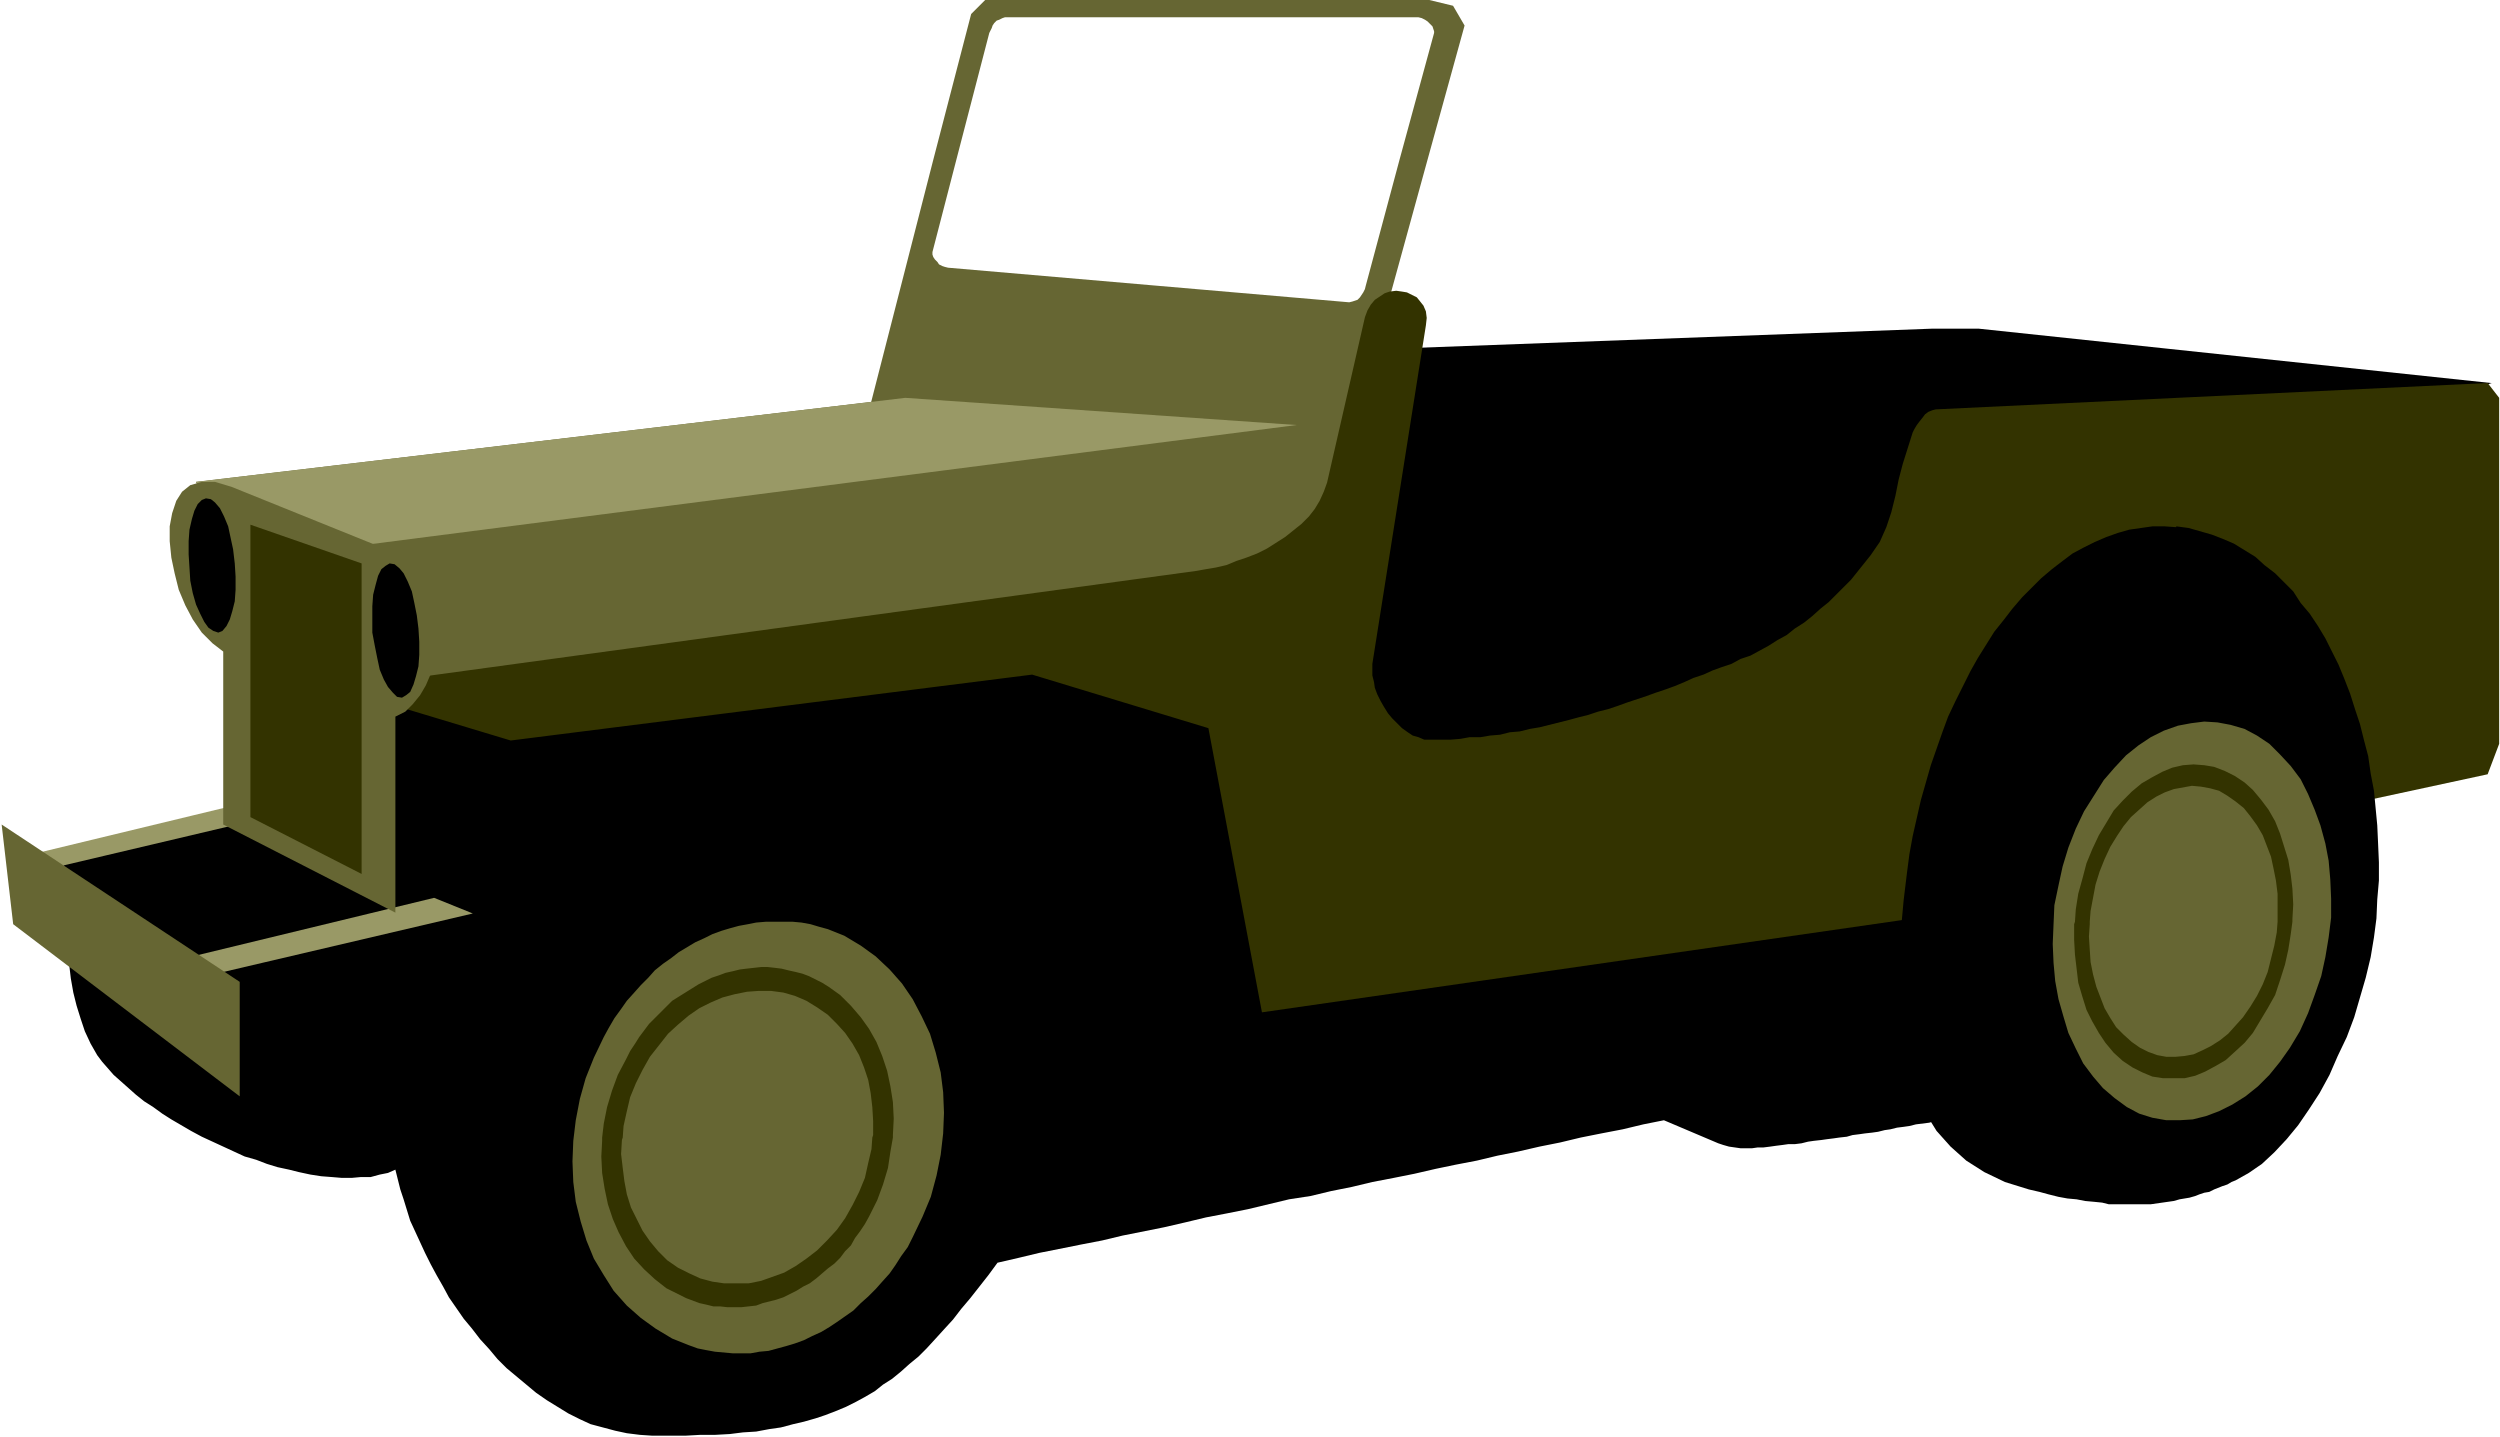
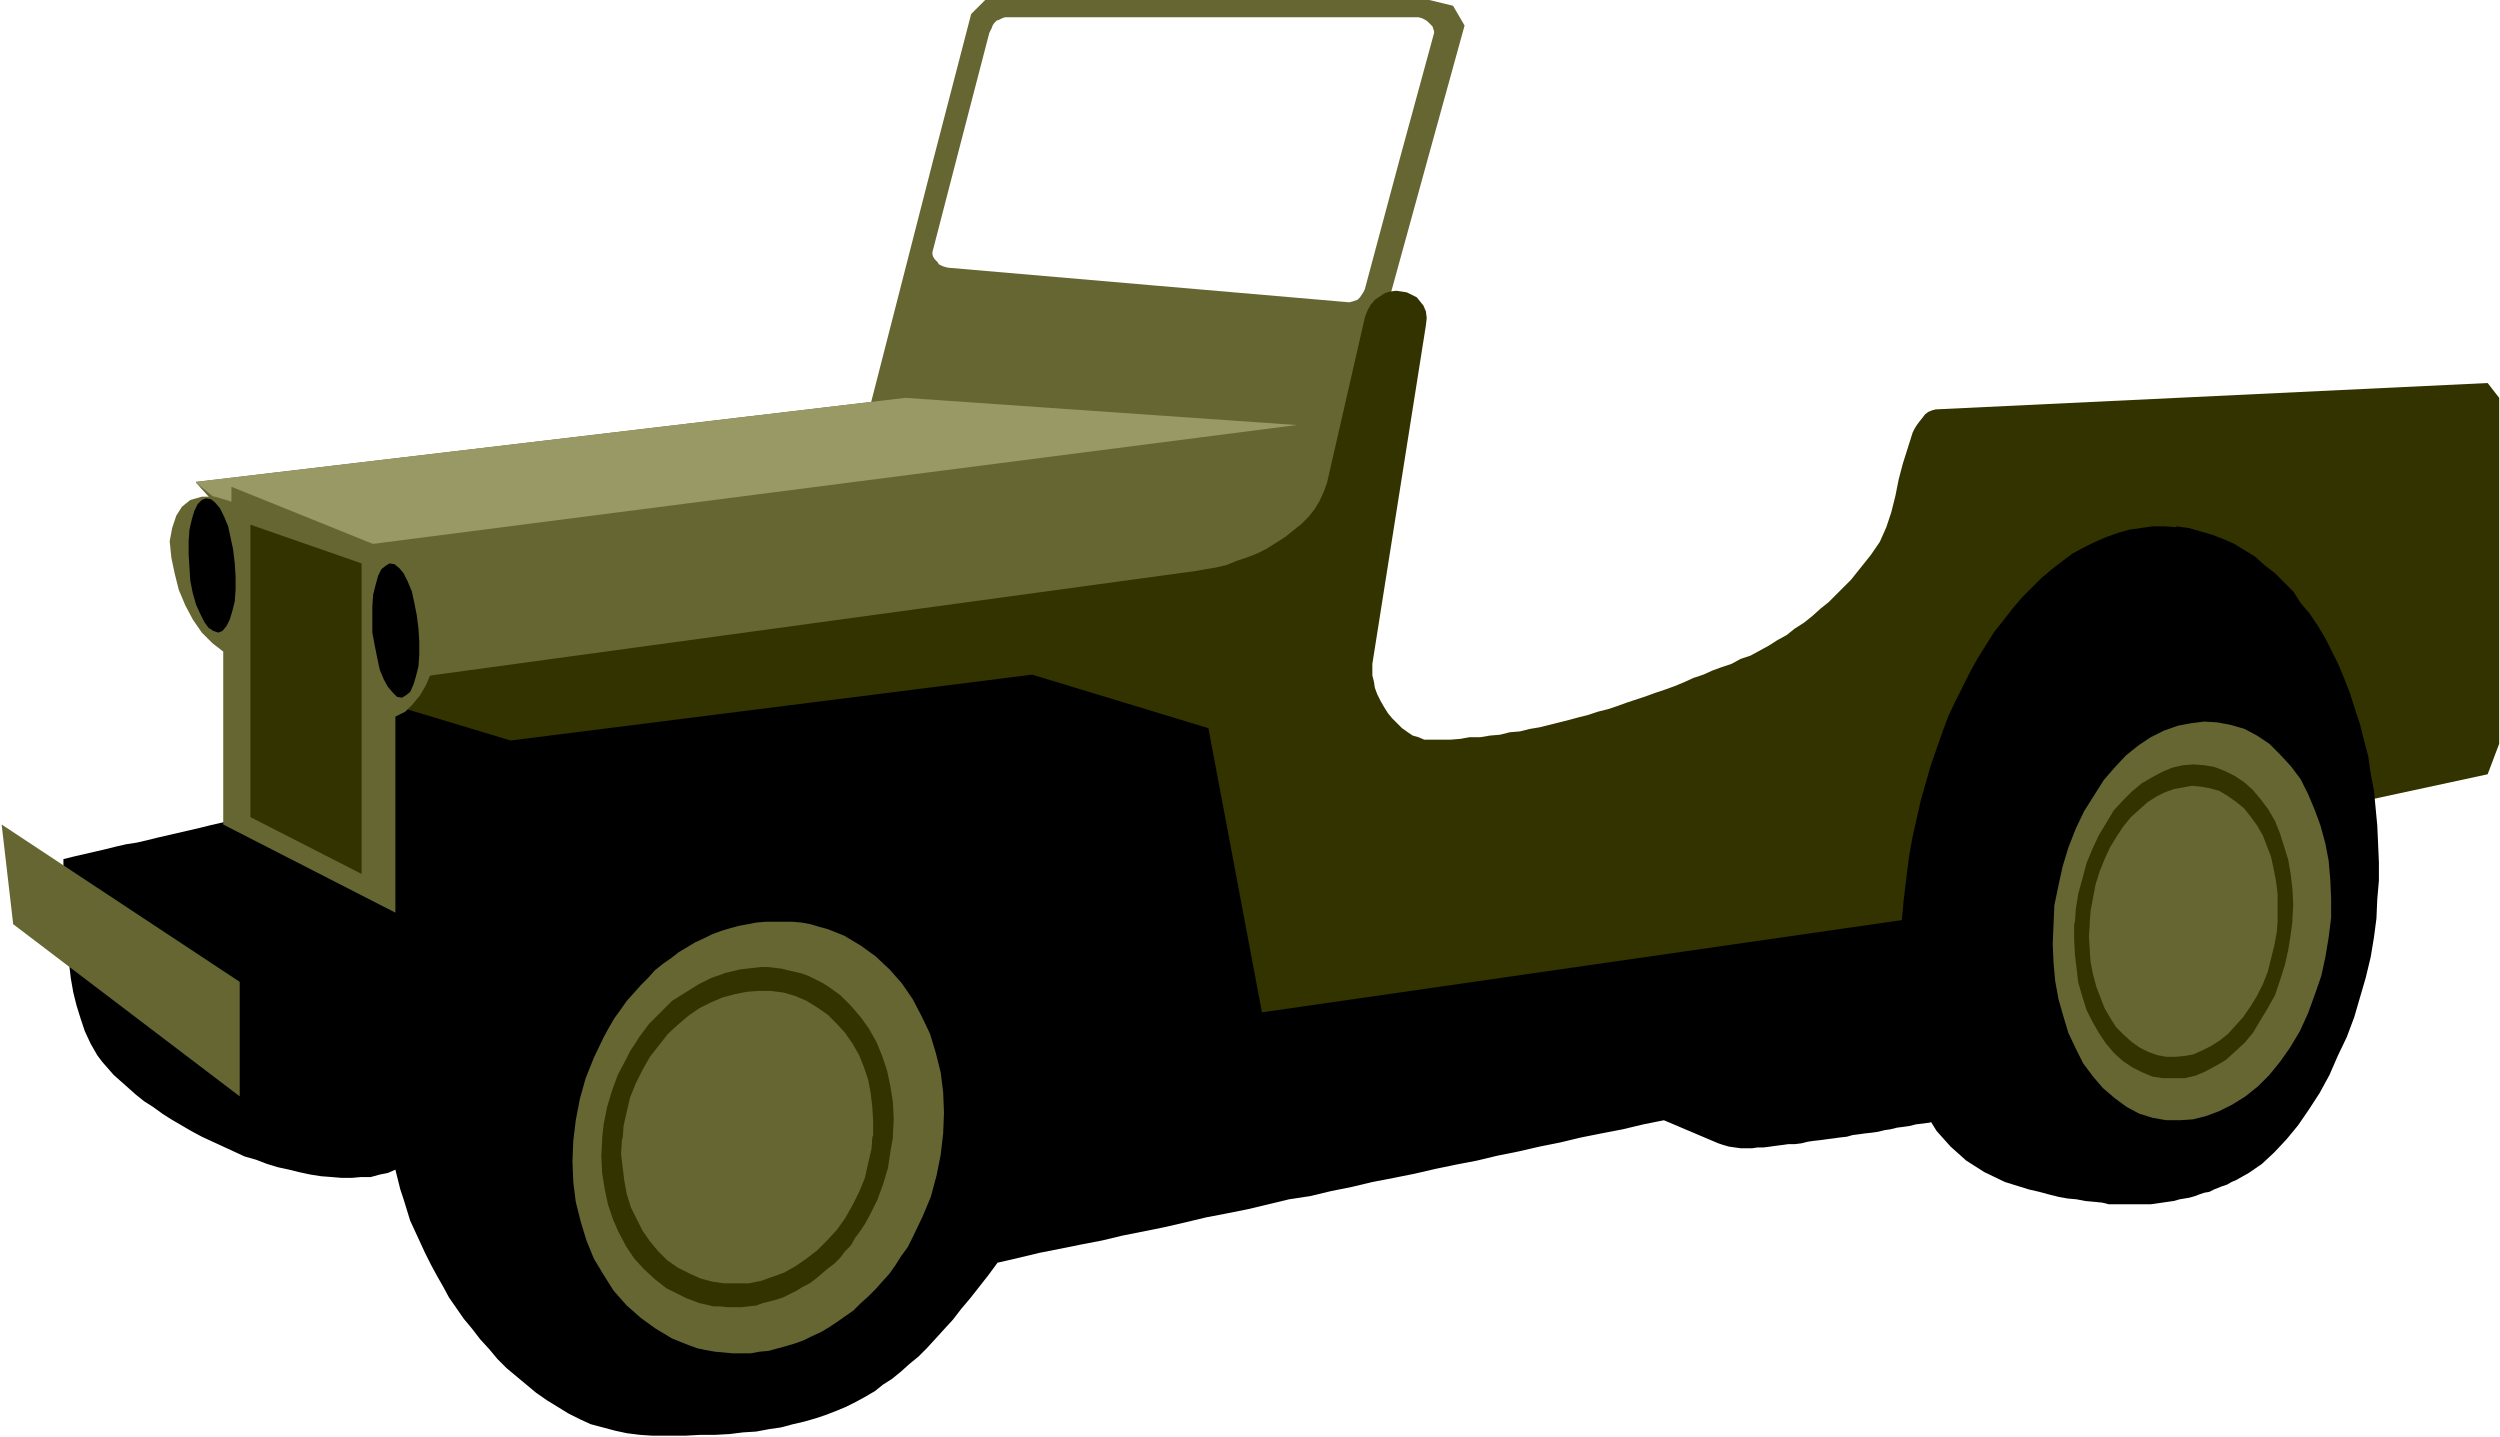
<svg xmlns="http://www.w3.org/2000/svg" fill-rule="evenodd" height="281.822" preserveAspectRatio="none" stroke-linecap="round" viewBox="0 0 3035 1744" width="490.455">
  <style>.brush1{fill:#000}.pen1{stroke:none}.brush2{fill:#663}.brush3{fill:#996}.brush4{fill:#330}</style>
-   <path class="pen1 brush1" d="m3024 465-622-66h-56l-646 24-84 410 88 98 288-28 475-262 558-176h-1z" />
  <path class="pen1 brush2" d="m1133 194 46-177 18-18h534l33 8 14 24-45 163h-34l42-154v-2l-1-3-1-3-3-3-3-3-3-2-4-2-4-1h-502l-3 1-4 2-3 1-3 3-2 3-1 3-2 4-1 2-40 154h-28zm0 0-80 312 562 117 118-429h-34l-41 153-1 4-2 4-2 3-2 3-3 3-3 1-3 1-4 1-487-42-4-1-3-1-4-2-2-3-3-3-2-3-1-3v-3l29-112h-28z" />
  <path class="pen1 brush2" d="m238 585 861-102 447 23 7 1 8 3 6 4 7 5 6 6 5 7 5 7 4 9 4 8 2 9 3 9 2 9 2 9v18l-1 8-2 8-2 7-2 7-5 7-4 7-5 7-5 6-6 7-6 5-7 5-7 5-7 4-8 3-7 3-8 2-7 1L476 851 238 586v-1z" />
  <path class="pen1 brush3" d="m238 585 861-102 475 33L346 674l-108-88v-1z" />
  <path class="pen1 brush1" d="m2388 1355-8 2-8 1-7 1-8 1-8 1-7 2-8 1-8 1-8 2-7 1-8 1-8 2-7 1-8 2-7 1-9 1-7 1-8 1-7 2-9 1-7 1-8 1-7 1-9 1-7 1-8 2-8 1h-8l-7 1-8 1-7 1-8 1h-7l-7 1h-14l-7-1-7-1-7-2-6-2-66-28-25 5-25 6-26 5-25 5-25 6-25 5-26 6-25 5-25 6-26 5-24 5-26 6-25 5-26 5-25 6-25 5-25 6-26 4-25 6-25 6-25 5-26 5-25 6-26 6-25 5-25 5-25 6-26 5-25 5-25 5-25 6-26 6-11 15-11 14-11 14-11 13-10 13-11 12-10 11-11 12-10 10-11 9-10 9-11 9-11 7-10 8-12 7-11 6-12 6-12 5-13 5-12 4-14 4-13 3-15 4-14 2-16 3-16 1-16 2-18 1h-18l-18 1h-40l-15-1-16-2-14-3-15-4-15-4-13-6-14-7-13-8-13-8-13-9-12-10-12-10-12-10-11-11-10-12-11-12-10-13-10-12-9-13-9-13-7-13-8-14-7-13-7-14-6-13-6-13-6-13-4-13-4-13-4-12-3-12-3-12-9 4-10 2-11 3h-12l-11 1h-12l-12-1-13-1-13-2-14-3-12-3-14-3-13-4-13-5-14-4-13-6-13-6-13-6-13-6-13-7-12-7-12-7-11-7-11-8-11-7-10-8-9-8-9-8-9-8-7-8-7-8-6-8-8-14-7-15-5-15-5-16-4-16-3-17-2-17-3-16-3-28-1-28v-56l12-3 13-3 13-3 13-3 12-3 13-3 13-2 13-3 12-3 13-3 13-3 13-3 13-3 12-3 13-3 13-3 14-9 13-10 14-10 14-10 13-10 14-10 14-10 13-10 14-10 14-9 13-10 14-10 13-10 14-10 14-10 14-10 814-93 330 200 558 19h237l-51 391z" />
-   <path class="pen1 brush3" d="m201 1169 326-79 47 19-354 83-19-23zM31 1039l265-64 38 15-288 68-15-19z" />
  <path class="pen1 brush4" d="m494 861 126 38 633-80 214 65 65 345 777-112 558-144 153-33 14-37V483l-14-18-670 32-4 1-5 2-4 3-3 4-4 5-3 4-3 5-2 4-6 19-6 19-5 19-4 20-5 20-6 18-8 18-11 16-8 10-8 10-8 10-9 9-9 9-9 9-10 8-10 9-10 8-11 7-10 8-11 6-11 7-11 6-11 6-12 4-11 6-12 4-11 4-11 5-12 4-11 5-12 5-11 4-12 4-11 4-12 4-12 4-11 4-12 4-12 3-12 4-12 3-11 3-12 3-12 3-12 3-12 2-12 3-12 1-12 3-12 1-12 2h-13l-11 2-12 1h-32l-7-3-7-2-6-4-7-5-6-6-6-6-5-6-5-8-4-7-4-8-3-8-1-7-2-8v-14l65-411 1-9-1-8-3-7-4-5-4-5-6-3-6-3-6-1-7-1-8 1-6 2-6 4-6 4-5 6-4 7-3 8-46 201-4 11-5 11-6 10-7 9-9 9-10 8-10 8-11 7-11 7-12 6-13 5-12 4-12 5-13 3-12 2-11 2-959 131v37z" />
  <path class="pen1 brush1" d="m2642 639 15 2 14 4 14 4 13 5 14 6 13 8 13 8 11 10 13 10 11 11 11 11 9 14 11 13 10 15 9 15 8 16 8 16 7 17 7 18 6 19 6 18 5 20 5 19 3 21 4 21 2 21 2 21 1 22 1 23v22l-2 23-1 23-3 23-4 24-6 25-7 24-7 24-9 24-11 23-10 23-12 22-13 20-13 19-14 17-15 16-15 14-16 11-16 9-5 2-5 3-6 2-5 2-5 2-6 3-6 1-6 2-5 2-7 2-6 1-6 1-7 2-7 1-7 1-7 1-7 1h-51l-8-2-10-1-11-1-10-2-11-1-11-2-12-3-11-3-13-3-29-9-25-12-22-14-19-17-17-19-13-21-11-23-9-25-6-27-4-28-3-29-1-30 1-32 3-32 3-33 4-33 3-23 4-22 5-22 5-22 6-21 6-21 7-20 7-20 7-19 9-19 9-18 9-18 9-16 10-16 10-16 12-15 10-13 12-14 12-12 11-11 13-11 13-10 12-9 13-7 14-7 14-6 14-5 14-4 14-2 14-2h15l14 1v-1z" />
-   <path class="pen1 brush2" d="m281 591 218 88 10 5 8 9 6 10 6 12 3 13 2 14 1 16-1 15-3 16-3 15-5 14-6 14-7 12-9 11-9 9-12 6v238l-209-107V791l-13-10-13-13-11-16-9-17-8-19-5-20-4-19-2-20v-18l3-16 5-15 7-11 10-8 14-4h16l20 6zM2 1001l289 191v139L16 1122 2 1001z" />
+   <path class="pen1 brush2" d="m281 591 218 88 10 5 8 9 6 10 6 12 3 13 2 14 1 16-1 15-3 16-3 15-5 14-6 14-7 12-9 11-9 9-12 6v238l-209-107V791l-13-10-13-13-11-16-9-17-8-19-5-20-4-19-2-20l3-16 5-15 7-11 10-8 14-4h16l20 6zM2 1001l289 191v139L16 1122 2 1001z" />
  <path class="pen1 brush1" d="m250 605 6 1 5 4 6 7 5 10 5 12 3 14 3 14 2 17 1 16v16l-1 14-3 12-3 10-4 8-5 6-5 2-6-2-6-4-5-7-5-10-5-11-4-14-3-15-1-16-1-16v-16l1-14 3-13 3-10 4-8 5-5 5-2zm223 79 6 1 6 5 5 6 5 10 5 12 3 14 3 15 2 16 1 16v16l-1 14-3 12-3 10-4 9-5 4-5 3-6-1-5-5-6-7-5-9-5-12-3-14-3-15-3-16v-32l1-14 3-12 3-11 4-8 5-4 5-3z" />
  <path class="pen1 brush4" d="M304 992V637l135 47v377l-135-69z" />
  <path class="pen1 brush2" d="m1045 1148 18 13 17 16 15 17 13 19 11 21 10 21 7 23 6 24 3 24 1 25-1 25-3 26-5 25-7 26-10 24-12 25-6 12-8 11-7 11-7 10-9 10-8 9-9 9-9 8-9 9-10 7-10 7-9 6-10 6-11 5-10 5-11 4-10 3-11 3-11 3-11 1-11 2h-21l-11-1-11-1-11-2-10-2-11-4-10-4-10-4-10-6-10-6-18-13-17-15-16-18-12-19-12-20-9-22-7-23-6-24-3-24-1-25 1-25 3-25 5-26 7-25 10-25 12-25 6-11 7-12 8-11 7-10 9-10 8-9 9-9 8-9 10-8 10-7 9-7 10-6 10-6 11-5 10-5 11-4 10-3 11-3 11-2 10-2 12-1h32l11 1 11 2 10 3 11 3 10 4 10 4 10 6 10 6zm1710-245 13 13 13 14 12 16 9 18 8 19 7 19 6 22 4 21 2 23 1 23v23l-3 24-4 24-5 23-8 23-8 22-10 22-12 20-12 17-13 16-14 14-15 12-16 10-16 8-16 6-16 4-16 1h-16l-17-3-16-5-15-8-15-11-14-12-12-14-12-16-9-18-9-19-6-20-6-21-4-22-2-22-1-23 1-24 1-23 5-24 5-23 7-23 9-23 10-21 12-19 12-19 13-15 14-15 15-12 15-10 16-8 17-6 16-3 16-2 16 1 16 3 17 5 15 8 15 10z" />
  <path class="pen1 brush4" d="m731 1381 2-17 4-20 6-20 7-19 10-19 5-10 6-9 5-8 6-8 6-8 7-7 7-7 7-7 7-7 8-5 8-5 8-5 8-5 8-4 8-4 9-3 8-3 9-2 8-2 8-1 9-1 9-1h8l9 1 8 1 8 2 9 2 8 2 8 3 8 4 8 4 8 5 14 10 13 13 12 14 10 14 9 16 7 17 6 18 4 19 3 19 1 20-1 20v3h-25l1-3v-17l-1-17-2-17-3-16-5-15-6-15-8-14-9-13-10-11-11-11-13-9-13-8-14-6-14-4-15-2h-15l-14 1-15 3-15 4-14 6-14 7-13 9-13 11-12 11-11 14-11 14-9 16-8 16-7 17-4 17-4 18-1 14h-25zm0 0v4l-1 19 1 20 3 19 4 19 6 18 7 16 9 17 10 15 12 13 13 12 14 11 8 4 8 4 8 4 8 3 8 3 9 2 8 2h8l9 1h17l9-1 9-1 8-3 8-2 8-2 9-3 8-4 8-4 8-5 8-4 8-6 7-6 7-6 8-6 7-7 6-8 7-7 5-9 6-8 6-9 5-9 10-20 7-19 6-20 3-20 3-17h-25l-1 14-4 17-4 18-7 17-8 16-9 16-10 14-12 13-12 12-13 10-13 9-14 8-14 5-14 5-15 3h-30l-14-2-15-4-13-6-14-7-13-9-11-11-10-12-9-13-7-14-7-14-5-16-3-16-2-16-2-17 1-17 1-3h-25zm1788-262 1-15 3-19 5-18 5-19 7-17 8-17 9-15 9-15 11-12 11-11 12-10 12-7 13-7 12-5 13-3 13-1 13 1 12 2 13 5 12 6 12 8 10 9 10 12 9 12 8 14 6 15 5 16 5 16 3 18 2 17 1 19-1 18v3h-18v-34l-2-16-3-15-3-14-5-13-5-13-7-12-8-11-8-10-10-8-10-7-10-6-11-3-11-2-11-1-11 2-11 2-11 4-10 5-11 7-10 9-10 9-9 11-8 12-8 13-7 15-6 15-5 16-3 16-3 16-1 13h-18zm0 0-1 3v19l1 18 2 17 2 17 5 17 5 16 7 14 8 14 8 12 10 12 11 10 12 8 12 6 12 5 13 2h26l13-3 12-5 13-7 12-7 11-10 12-11 10-12 9-15 9-15 9-16 6-18 6-19 4-18 3-19 2-15h-18l-1 13-3 16-4 16-4 16-6 15-7 14-8 13-9 13-9 10-9 10-10 8-11 7-10 5-11 5-11 2-11 1h-11l-11-2-11-4-10-5-10-7-10-9-9-9-7-11-7-12-5-13-5-13-4-15-3-15-1-15-1-16 1-15v-3h-18z" />
</svg>